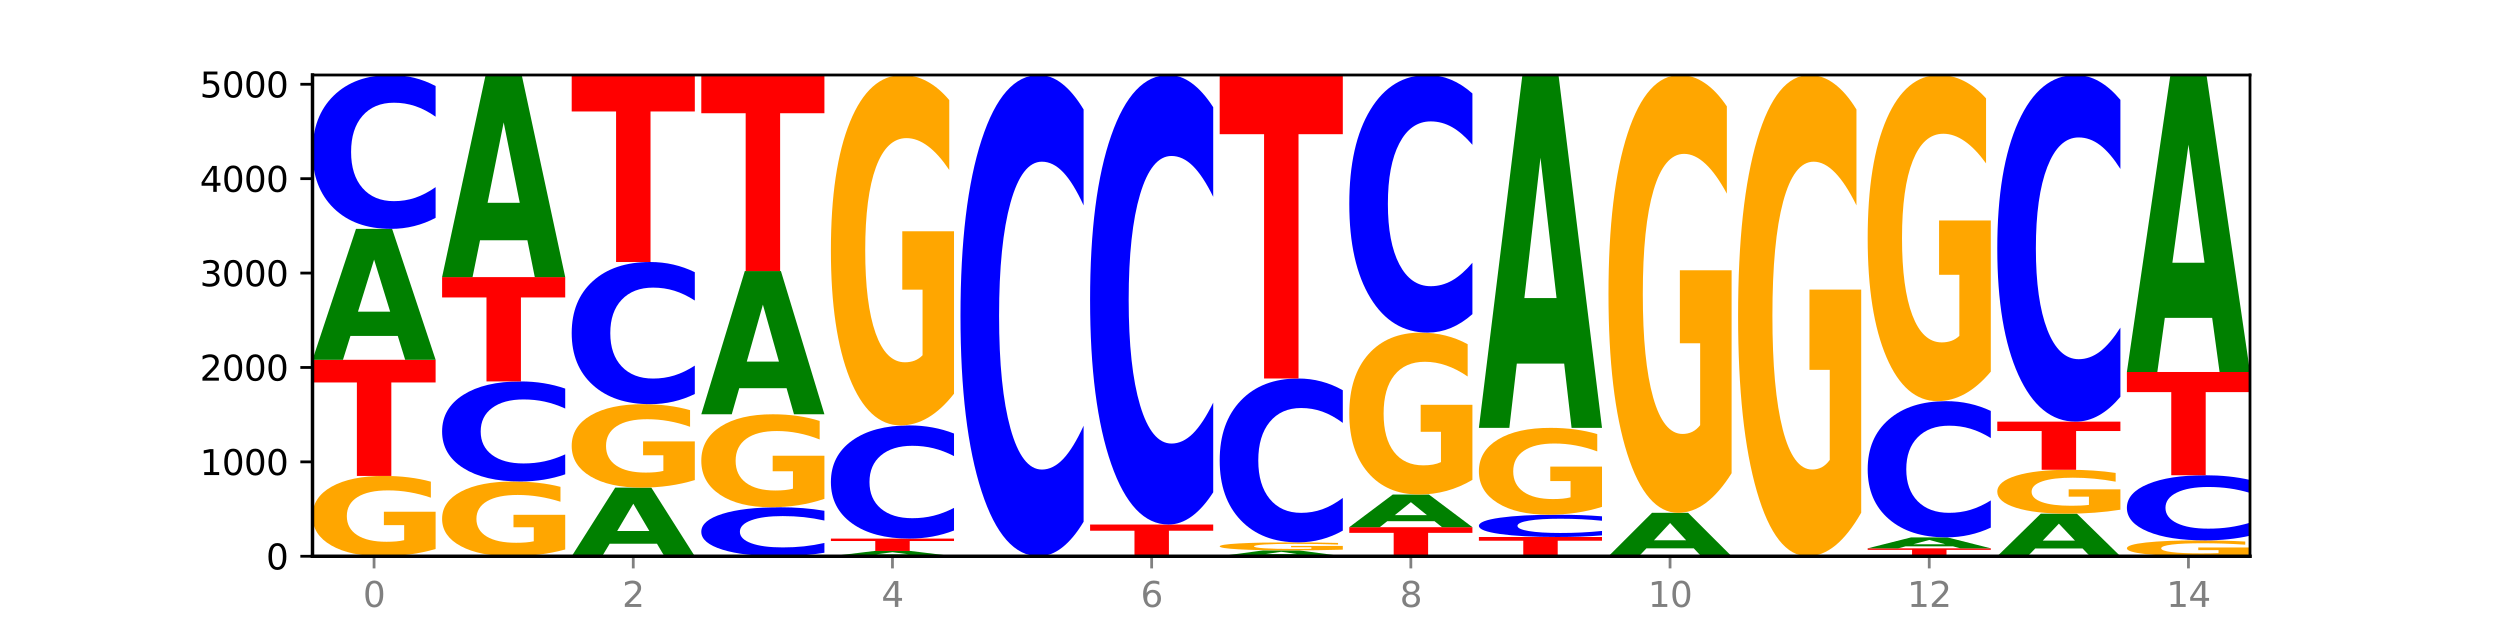
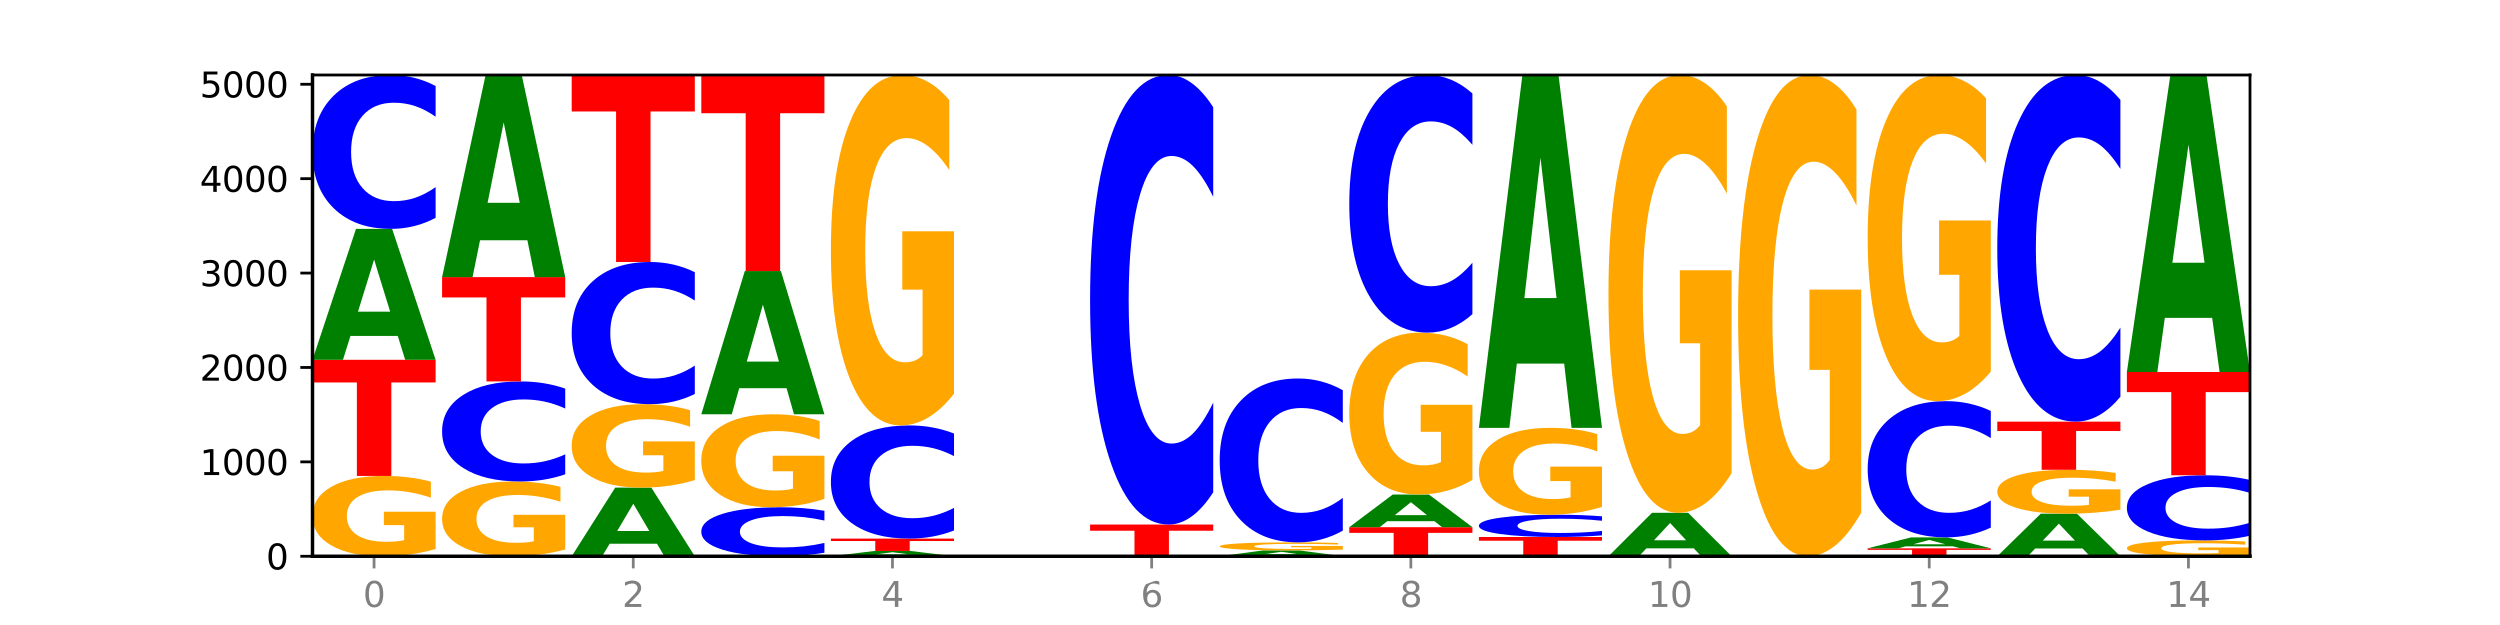
<svg xmlns="http://www.w3.org/2000/svg" xmlns:xlink="http://www.w3.org/1999/xlink" width="720pt" height="180pt" viewBox="0 0 720 180" version="1.1">
  <defs>
    <style type="text/css">*{stroke-linejoin: round; stroke-linecap: butt}</style>
  </defs>
  <g id="figure_1">
    <g id="patch_1">
      <path d="M 0 180  L 720 180  L 720 0  L 0 0  z " style="fill: #ffffff" />
    </g>
    <g id="axes_1">
      <g id="patch_2">
        <path d="M 90 160.2  L 648 160.2  L 648 21.6  L 90 21.6  z " style="fill: #ffffff" />
      </g>
      <g id="line2d_1">
        <path d="M 90 160.2  L 648 160.2  " clip-path="url(#p5134636643)" style="fill: none; stroke: #000000; stroke-width: 0.5; stroke-linecap: square" />
      </g>
      <g id="patch_3">
        <path d="M 125.458 158.107  Q 121.882 159.153 118.036 159.679  Q 114.19 160.2 110.089 160.2  Q 100.823 160.2 95.412 157.084  Q 90 153.968 90 148.639  Q 90 143.248 95.507 140.156  Q 101.022 137.064 110.614 137.064  Q 114.309 137.064 117.694 137.484  Q 121.088 137.9 124.091 138.722  L 124.091 143.334  Q 120.992 142.278 117.925 141.757  Q 114.857 141.231 111.774 141.231  Q 106.068 141.231 102.977 143.152  Q 99.886 145.069 99.886 148.639  Q 99.886 152.176 102.866 154.106  Q 105.846 156.033 111.329 156.033  Q 112.823 156.033 114.102 155.923  Q 115.382 155.808 116.399 155.569  L 116.399 151.239  L 110.558 151.239  L 110.558 147.382  L 125.458 147.382  L 125.458 158.107  z " clip-path="url(#p5134636643)" style="fill: #ffa600" />
      </g>
      <g id="patch_4">
        <path d="M 90 103.624  L 125.458 103.624  L 125.458 110.145  L 112.701 110.145  L 112.701 137.064  L 102.781 137.064  L 102.781 110.145  L 90 110.145  L 90 103.624  z " clip-path="url(#p5134636643)" style="fill: #ff0000" />
      </g>
      <g id="patch_5">
        <path d="M 114.562 96.754  L 100.925 96.754  L 98.772 103.624  L 90 103.624  L 102.527 65.915  L 112.931 65.915  L 125.458 103.624  L 116.693 103.624  L 114.562 96.754  z M 103.1 89.756  L 112.365 89.756  L 107.74 74.756  L 103.1 89.756  z " clip-path="url(#p5134636643)" style="fill: #008000" />
      </g>
      <g id="patch_6">
        <path d="M 125.458 62.739  Q 122.492 64.313 119.285 65.109  Q 116.078 65.915 112.585 65.915  Q 102.168 65.915 96.084 59.947  Q 90 53.978 90 43.771  Q 90 33.528 96.084 27.568  Q 102.168 21.6 112.585 21.6  Q 116.078 21.6 119.285 22.406  Q 122.492 23.202 125.458 24.776  L 125.458 33.61  Q 122.465 31.523 119.562 30.553  Q 116.658 29.582 113.451 29.582  Q 107.698 29.582 104.401 33.363  Q 101.114 37.135 101.114 43.771  Q 101.114 50.381 104.401 54.161  Q 107.698 57.933 113.451 57.933  Q 116.658 57.933 119.562 56.962  Q 122.465 55.983 125.458 53.896  L 125.458 62.739  z " clip-path="url(#p5134636643)" style="fill: #0000ff" />
      </g>
      <g id="patch_7">
        <path d="M 162.783 158.252  Q 159.207 159.226 155.36 159.715  Q 151.514 160.2 147.414 160.2  Q 138.148 160.2 132.736 157.3  Q 127.324 154.4 127.324 149.441  Q 127.324 144.423 132.831 141.546  Q 138.346 138.668 147.938 138.668  Q 151.633 138.668 155.019 139.059  Q 158.412 139.446 161.416 140.211  L 161.416 144.503  Q 158.317 143.52 155.249 143.036  Q 152.182 142.546 149.098 142.546  Q 143.393 142.546 140.301 144.334  Q 137.21 146.118 137.21 149.441  Q 137.21 152.732 140.19 154.529  Q 143.17 156.321 148.653 156.321  Q 150.147 156.321 151.427 156.219  Q 152.706 156.112 153.723 155.89  L 153.723 151.86  L 147.883 151.86  L 147.883 148.271  L 162.783 148.271  L 162.783 158.252  z " clip-path="url(#p5134636643)" style="fill: #ffa600" />
      </g>
      <g id="patch_8">
        <path d="M 162.783 136.602  Q 159.817 137.626 156.609 138.144  Q 153.402 138.668 149.909 138.668  Q 139.492 138.668 133.408 134.786  Q 127.324 130.905 127.324 124.268  Q 127.324 117.606 133.408 113.731  Q 139.492 109.849 149.909 109.849  Q 153.402 109.849 156.609 110.373  Q 159.817 110.891 162.783 111.915  L 162.783 117.66  Q 159.79 116.302 156.886 115.671  Q 153.983 115.04 150.776 115.04  Q 145.022 115.04 141.726 117.499  Q 138.438 119.952 138.438 124.268  Q 138.438 128.566 141.726 131.024  Q 145.022 133.477 150.776 133.477  Q 153.983 133.477 156.886 132.846  Q 159.79 132.209 162.783 130.852  L 162.783 136.602  z " clip-path="url(#p5134636643)" style="fill: #0000ff" />
      </g>
      <g id="patch_9">
        <path d="M 127.324 79.808  L 162.783 79.808  L 162.783 85.667  L 150.026 85.667  L 150.026 109.849  L 140.106 109.849  L 140.106 85.667  L 127.324 85.667  L 127.324 79.808  z " clip-path="url(#p5134636643)" style="fill: #ff0000" />
      </g>
      <g id="patch_10">
        <path d="M 151.886 69.204  L 138.25 69.204  L 136.097 79.808  L 127.324 79.808  L 139.852 21.6  L 150.255 21.6  L 162.783 79.808  L 154.018 79.808  L 151.886 69.204  z M 140.425 58.401  L 149.69 58.401  L 145.064 35.247  L 140.425 58.401  z " clip-path="url(#p5134636643)" style="fill: #008000" />
      </g>
      <g id="patch_11">
        <path d="M 189.211 156.599  L 175.574 156.599  L 173.421 160.2  L 164.649 160.2  L 177.176 140.435  L 187.58 140.435  L 200.107 160.2  L 191.342 160.2  L 189.211 156.599  z M 177.749 152.931  L 187.014 152.931  L 182.389 145.069  L 177.749 152.931  z " clip-path="url(#p5134636643)" style="fill: #008000" />
      </g>
      <g id="patch_12">
        <path d="M 200.107 138.26  Q 196.531 139.348 192.685 139.894  Q 188.839 140.435 184.738 140.435  Q 175.472 140.435 170.061 137.198  Q 164.649 133.961 164.649 128.426  Q 164.649 122.826 170.156 119.614  Q 175.671 116.402 185.263 116.402  Q 188.958 116.402 192.343 116.838  Q 195.736 117.27 198.74 118.124  L 198.74 122.915  Q 195.641 121.818 192.574 121.277  Q 189.506 120.731 186.423 120.731  Q 180.717 120.731 177.626 122.726  Q 174.535 124.717 174.535 128.426  Q 174.535 132.099 177.515 134.105  Q 180.495 136.106 185.978 136.106  Q 187.472 136.106 188.751 135.992  Q 190.031 135.873 191.048 135.624  L 191.048 131.126  L 185.207 131.126  L 185.207 127.12  L 200.107 127.12  L 200.107 138.26  z " clip-path="url(#p5134636643)" style="fill: #ffa600" />
      </g>
      <g id="patch_13">
        <path d="M 200.107 113.467  Q 197.141 114.921 193.934 115.657  Q 190.727 116.402 187.233 116.402  Q 176.817 116.402 170.733 110.887  Q 164.649 105.373 164.649 95.942  Q 164.649 86.478 170.733 80.972  Q 176.817 75.458 187.233 75.458  Q 190.727 75.458 193.934 76.202  Q 197.141 76.938 200.107 78.393  L 200.107 86.554  Q 197.114 84.626 194.211 83.729  Q 191.307 82.833 188.1 82.833  Q 182.347 82.833 179.05 86.326  Q 175.762 89.81 175.762 95.942  Q 175.762 102.049 179.05 105.542  Q 182.347 109.026 188.1 109.026  Q 191.307 109.026 194.211 108.13  Q 197.114 107.225 200.107 105.297  L 200.107 113.467  z " clip-path="url(#p5134636643)" style="fill: #0000ff" />
      </g>
      <g id="patch_14">
        <path d="M 164.649 21.6  L 200.107 21.6  L 200.107 32.104  L 187.35 32.104  L 187.35 75.458  L 177.43 75.458  L 177.43 32.104  L 164.649 32.104  L 164.649 21.6  z " clip-path="url(#p5134636643)" style="fill: #ff0000" />
      </g>
      <g id="patch_15">
        <path d="M 237.431 159.189  Q 234.465 159.69 231.258 159.944  Q 228.051 160.2 224.558 160.2  Q 214.141 160.2 208.057 158.3  Q 201.973 156.399 201.973 153.149  Q 201.973 149.888 208.057 147.99  Q 214.141 146.09 224.558 146.09  Q 228.051 146.09 231.258 146.346  Q 234.465 146.6 237.431 147.101  L 237.431 149.914  Q 234.439 149.249 231.535 148.94  Q 228.632 148.632 225.424 148.632  Q 219.671 148.632 216.375 149.835  Q 213.087 151.036 213.087 153.149  Q 213.087 155.254 216.375 156.458  Q 219.671 157.658 225.424 157.658  Q 228.632 157.658 231.535 157.349  Q 234.439 157.038 237.431 156.373  L 237.431 159.189  z " clip-path="url(#p5134636643)" style="fill: #0000ff" />
      </g>
      <g id="patch_16">
        <path d="M 237.431 143.667  Q 233.855 144.878 230.009 145.487  Q 226.163 146.09 222.063 146.09  Q 212.797 146.09 207.385 142.483  Q 201.973 138.876 201.973 132.709  Q 201.973 126.469 207.48 122.89  Q 212.995 119.311 222.587 119.311  Q 226.282 119.311 229.668 119.797  Q 233.061 120.279 236.065 121.23  L 236.065 126.568  Q 232.965 125.346 229.898 124.743  Q 226.831 124.134 223.747 124.134  Q 218.041 124.134 214.95 126.358  Q 211.859 128.576 211.859 132.709  Q 211.859 136.802 214.839 139.037  Q 217.819 141.266 223.302 141.266  Q 224.796 141.266 226.076 141.139  Q 227.355 141.006 228.372 140.73  L 228.372 135.718  L 222.531 135.718  L 222.531 131.254  L 237.431 131.254  L 237.431 143.667  z " clip-path="url(#p5134636643)" style="fill: #ffa600" />
      </g>
      <g id="patch_17">
        <path d="M 226.535 111.797  L 212.899 111.797  L 210.745 119.311  L 201.973 119.311  L 214.501 78.068  L 224.904 78.068  L 237.431 119.311  L 228.667 119.311  L 226.535 111.797  z M 215.073 104.143  L 224.339 104.143  L 219.713 87.738  L 215.073 104.143  z " clip-path="url(#p5134636643)" style="fill: #008000" />
      </g>
      <g id="patch_18">
        <path d="M 201.973 21.6  L 237.431 21.6  L 237.431 32.613  L 224.675 32.613  L 224.675 78.068  L 214.755 78.068  L 214.755 32.613  L 201.973 32.613  L 201.973 21.6  z " clip-path="url(#p5134636643)" style="fill: #ff0000" />
      </g>
      <g id="patch_19">
        <path d="M 263.86 159.923  L 250.223 159.923  L 248.07 160.2  L 239.298 160.2  L 251.825 158.678  L 262.228 158.678  L 274.756 160.2  L 265.991 160.2  L 263.86 159.923  z M 252.398 159.64  L 261.663 159.64  L 257.038 159.034  L 252.398 159.64  z " clip-path="url(#p5134636643)" style="fill: #008000" />
      </g>
      <g id="patch_20">
        <path d="M 239.298 155.116  L 274.756 155.116  L 274.756 155.811  L 261.999 155.811  L 261.999 158.678  L 252.079 158.678  L 252.079 155.811  L 239.298 155.811  L 239.298 155.116  z " clip-path="url(#p5134636643)" style="fill: #ff0000" />
      </g>
      <g id="patch_21">
        <path d="M 274.756 152.779  Q 271.79 153.938 268.583 154.523  Q 265.375 155.116 261.882 155.116  Q 251.465 155.116 245.382 150.726  Q 239.298 146.335 239.298 138.827  Q 239.298 131.293 245.382 126.909  Q 251.465 122.519 261.882 122.519  Q 265.375 122.519 268.583 123.111  Q 271.79 123.697 274.756 124.855  L 274.756 131.353  Q 271.763 129.818 268.86 129.104  Q 265.956 128.39 262.749 128.39  Q 256.995 128.39 253.699 131.171  Q 250.411 133.946 250.411 138.827  Q 250.411 143.689 253.699 146.47  Q 256.995 149.244 262.749 149.244  Q 265.956 149.244 268.86 148.531  Q 271.763 147.81 274.756 146.275  L 274.756 152.779  z " clip-path="url(#p5134636643)" style="fill: #0000ff" />
      </g>
      <g id="patch_22">
        <path d="M 274.756 113.388  Q 271.18 117.953 267.334 120.246  Q 263.487 122.519 259.387 122.519  Q 250.121 122.519 244.709 108.927  Q 239.298 95.335 239.298 72.091  Q 239.298 48.576 244.805 35.088  Q 250.32 21.6 259.911 21.6  Q 263.607 21.6 266.992 23.435  Q 270.385 25.248 273.389 28.834  L 273.389 48.951  Q 270.29 44.344 267.222 42.071  Q 264.155 39.778 261.072 39.778  Q 255.366 39.778 252.275 48.159  Q 249.183 56.518 249.183 72.091  Q 249.183 87.517 252.163 95.939  Q 255.143 104.34 260.627 104.34  Q 262.121 104.34 263.4 103.861  Q 264.679 103.361 265.697 102.318  L 265.697 83.431  L 259.856 83.431  L 259.856 66.608  L 274.756 66.608  L 274.756 113.388  z " clip-path="url(#p5134636643)" style="fill: #ffa600" />
      </g>
      <g id="patch_23">
-         <path d="M 312.08 150.265  Q 309.114 155.19 305.907 157.681  Q 302.7 160.2 299.207 160.2  Q 288.79 160.2 282.706 141.533  Q 276.622 122.866 276.622 90.943  Q 276.622 58.905 282.706 40.267  Q 288.79 21.6 299.207 21.6  Q 302.7 21.6 305.907 24.119  Q 309.114 26.61 312.08 31.535  L 312.08 59.163  Q 309.087 52.635 306.184 49.601  Q 303.28 46.566 300.073 46.566  Q 294.32 46.566 291.023 58.39  Q 287.736 70.186 287.736 90.943  Q 287.736 111.614 291.023 123.439  Q 294.32 135.234 300.073 135.234  Q 303.28 135.234 306.184 132.199  Q 309.087 129.136 312.08 122.608  L 312.08 150.265  z " clip-path="url(#p5134636643)" style="fill: #0000ff" />
-       </g>
+         </g>
      <g id="patch_24">
        <path d="M 313.946 151.065  L 349.405 151.065  L 349.405 152.847  L 336.648 152.847  L 336.648 160.2  L 326.728 160.2  L 326.728 152.847  L 313.946 152.847  L 313.946 151.065  z " clip-path="url(#p5134636643)" style="fill: #ff0000" />
      </g>
      <g id="patch_25">
        <path d="M 349.405 141.785  Q 346.439 146.385 343.231 148.712  Q 340.024 151.065 336.531 151.065  Q 326.114 151.065 320.03 133.628  Q 313.946 116.192 313.946 86.373  Q 313.946 56.447 320.03 39.037  Q 326.114 21.6 336.531 21.6  Q 340.024 21.6 343.231 23.953  Q 346.439 26.28 349.405 30.88  L 349.405 56.687  Q 346.412 50.59 343.508 47.755  Q 340.605 44.92 337.398 44.92  Q 331.644 44.92 328.348 55.965  Q 325.06 66.984 325.06 86.373  Q 325.06 105.681 328.348 116.727  Q 331.644 127.745 337.398 127.745  Q 340.605 127.745 343.508 124.91  Q 346.412 122.048 349.405 115.951  L 349.405 141.785  z " clip-path="url(#p5134636643)" style="fill: #0000ff" />
      </g>
      <g id="patch_26">
        <path d="M 375.833 159.893  L 362.196 159.893  L 360.043 160.2  L 351.271 160.2  L 363.798 158.514  L 374.202 158.514  L 386.729 160.2  L 377.964 160.2  L 375.833 159.893  z M 364.371 159.58  L 373.636 159.58  L 369.011 158.91  L 364.371 159.58  z " clip-path="url(#p5134636643)" style="fill: #008000" />
      </g>
      <g id="patch_27">
        <path d="M 386.729 158.305  Q 383.153 158.41 379.307 158.462  Q 375.461 158.514 371.36 158.514  Q 362.094 158.514 356.683 158.203  Q 351.271 157.892 351.271 157.36  Q 351.271 156.821 356.778 156.512  Q 362.293 156.203 371.885 156.203  Q 375.58 156.203 378.965 156.245  Q 382.358 156.287 385.362 156.369  L 385.362 156.83  Q 382.263 156.724 379.196 156.672  Q 376.128 156.62 373.045 156.62  Q 367.339 156.62 364.248 156.812  Q 361.157 157.003 361.157 157.36  Q 361.157 157.713 364.137 157.906  Q 367.117 158.098 372.6 158.098  Q 374.094 158.098 375.373 158.087  Q 376.653 158.076 377.67 158.052  L 377.67 157.619  L 371.829 157.619  L 371.829 157.234  L 386.729 157.234  L 386.729 158.305  z " clip-path="url(#p5134636643)" style="fill: #ffa600" />
      </g>
      <g id="patch_28">
        <path d="M 386.729 152.82  Q 383.763 154.497 380.556 155.346  Q 377.349 156.203 373.856 156.203  Q 363.439 156.203 357.355 149.847  Q 351.271 143.49 351.271 132.62  Q 351.271 121.71 357.355 115.363  Q 363.439 109.007 373.856 109.007  Q 377.349 109.007 380.556 109.865  Q 383.763 110.713 386.729 112.39  L 386.729 121.798  Q 383.736 119.575 380.833 118.542  Q 377.929 117.508 374.722 117.508  Q 368.969 117.508 365.672 121.535  Q 362.385 125.551 362.385 132.62  Q 362.385 139.659 365.672 143.685  Q 368.969 147.702 374.722 147.702  Q 377.929 147.702 380.833 146.669  Q 383.736 145.625 386.729 143.403  L 386.729 152.82  z " clip-path="url(#p5134636643)" style="fill: #0000ff" />
      </g>
      <g id="patch_29">
-         <path d="M 351.271 21.6  L 386.729 21.6  L 386.729 38.647  L 373.972 38.647  L 373.972 109.007  L 364.052 109.007  L 364.052 38.647  L 351.271 38.647  L 351.271 21.6  z " clip-path="url(#p5134636643)" style="fill: #ff0000" />
-       </g>
+         </g>
      <g id="patch_30">
        <path d="M 388.595 151.826  L 424.054 151.826  L 424.054 153.459  L 411.297 153.459  L 411.297 160.2  L 401.377 160.2  L 401.377 153.459  L 388.595 153.459  L 388.595 151.826  z " clip-path="url(#p5134636643)" style="fill: #ff0000" />
      </g>
      <g id="patch_31">
        <path d="M 413.157 150.113  L 399.521 150.113  L 397.367 151.826  L 388.595 151.826  L 401.123 142.42  L 411.526 142.42  L 424.054 151.826  L 415.289 151.826  L 413.157 150.113  z M 401.695 148.367  L 410.961 148.367  L 406.335 144.625  L 401.695 148.367  z " clip-path="url(#p5134636643)" style="fill: #008000" />
      </g>
      <g id="patch_32">
        <path d="M 424.054 138.201  Q 420.477 140.31 416.631 141.37  Q 412.785 142.42 408.685 142.42  Q 399.419 142.42 394.007 136.14  Q 388.595 129.86 388.595 119.121  Q 388.595 108.257 394.102 102.025  Q 399.617 95.794 409.209 95.794  Q 412.904 95.794 416.29 96.641  Q 419.683 97.479 422.687 99.136  L 422.687 108.43  Q 419.587 106.302 416.52 105.252  Q 413.453 104.192 410.369 104.192  Q 404.664 104.192 401.572 108.064  Q 398.481 111.926 398.481 119.121  Q 398.481 126.248 401.461 130.139  Q 404.441 134.021 409.924 134.021  Q 411.418 134.021 412.698 133.799  Q 413.977 133.568 414.994 133.087  L 414.994 124.361  L 409.153 124.361  L 409.153 116.588  L 424.054 116.588  L 424.054 138.201  z " clip-path="url(#p5134636643)" style="fill: #ffa600" />
      </g>
      <g id="patch_33">
        <path d="M 424.054 90.476  Q 421.087 93.112 417.88 94.445  Q 414.673 95.794 411.18 95.794  Q 400.763 95.794 394.679 85.801  Q 388.595 75.808 388.595 58.72  Q 388.595 41.57 394.679 31.593  Q 400.763 21.6 411.18 21.6  Q 414.673 21.6 417.88 22.949  Q 421.087 24.282 424.054 26.918  L 424.054 41.708  Q 421.061 38.214 418.157 36.589  Q 415.254 34.964 412.047 34.964  Q 406.293 34.964 402.997 41.294  Q 399.709 47.608 399.709 58.72  Q 399.709 69.785 402.997 76.115  Q 406.293 82.429 412.047 82.429  Q 415.254 82.429 418.157 80.805  Q 421.061 79.165 424.054 75.671  L 424.054 90.476  z " clip-path="url(#p5134636643)" style="fill: #0000ff" />
      </g>
      <g id="patch_34">
        <path d="M 425.92 154.654  L 461.378 154.654  L 461.378 155.735  L 448.621 155.735  L 448.621 160.2  L 438.701 160.2  L 438.701 155.735  L 425.92 155.735  L 425.92 154.654  z " clip-path="url(#p5134636643)" style="fill: #ff0000" />
      </g>
      <g id="patch_35">
        <path d="M 461.378 154.194  Q 458.412 154.422 455.205 154.537  Q 451.997 154.654 448.504 154.654  Q 438.088 154.654 432.004 153.79  Q 425.92 152.926 425.92 151.448  Q 425.92 149.965 432.004 149.102  Q 438.088 148.238 448.504 148.238  Q 451.997 148.238 455.205 148.354  Q 458.412 148.47 461.378 148.698  L 461.378 149.977  Q 458.385 149.674 455.482 149.534  Q 452.578 149.393 449.371 149.393  Q 443.618 149.393 440.321 149.941  Q 437.033 150.487 437.033 151.448  Q 437.033 152.405 440.321 152.952  Q 443.618 153.498 449.371 153.498  Q 452.578 153.498 455.482 153.358  Q 458.385 153.216 461.378 152.914  L 461.378 154.194  z " clip-path="url(#p5134636643)" style="fill: #0000ff" />
      </g>
      <g id="patch_36">
        <path d="M 461.378 145.975  Q 457.802 147.106 453.956 147.674  Q 450.11 148.238 446.009 148.238  Q 436.743 148.238 431.331 144.869  Q 425.92 141.5 425.92 135.739  Q 425.92 129.911 431.427 126.568  Q 436.942 123.225 446.533 123.225  Q 450.229 123.225 453.614 123.68  Q 457.007 124.13 460.011 125.018  L 460.011 130.004  Q 456.912 128.862 453.844 128.299  Q 450.777 127.731 447.694 127.731  Q 441.988 127.731 438.897 129.808  Q 435.805 131.88 435.805 135.739  Q 435.805 139.563 438.785 141.65  Q 441.765 143.732 447.249 143.732  Q 448.743 143.732 450.022 143.613  Q 451.302 143.489 452.319 143.231  L 452.319 138.55  L 446.478 138.55  L 446.478 134.38  L 461.378 134.38  L 461.378 145.975  z " clip-path="url(#p5134636643)" style="fill: #ffa600" />
      </g>
      <g id="patch_37">
        <path d="M 450.482 104.712  L 436.845 104.712  L 434.692 123.225  L 425.92 123.225  L 438.447 21.6  L 448.85 21.6  L 461.378 123.225  L 452.613 123.225  L 450.482 104.712  z M 439.02 85.851  L 448.285 85.851  L 443.66 45.427  L 439.02 85.851  z " clip-path="url(#p5134636643)" style="fill: #008000" />
      </g>
      <g id="patch_38">
        <path d="M 487.806 157.922  L 474.169 157.922  L 472.016 160.2  L 463.244 160.2  L 475.772 147.694  L 486.175 147.694  L 498.702 160.2  L 489.937 160.2  L 487.806 157.922  z M 476.344 155.601  L 485.609 155.601  L 480.984 150.626  L 476.344 155.601  z " clip-path="url(#p5134636643)" style="fill: #008000" />
      </g>
      <g id="patch_39">
        <path d="M 498.702 136.285  Q 495.126 141.99 491.28 144.855  Q 487.434 147.694 483.333 147.694  Q 474.068 147.694 468.656 130.711  Q 463.244 113.729 463.244 84.686  Q 463.244 55.305 468.751 38.452  Q 474.266 21.6 483.858 21.6  Q 487.553 21.6 490.938 23.892  Q 494.332 26.158 497.336 30.638  L 497.336 55.774  Q 494.236 50.017 491.169 47.178  Q 488.101 44.313 485.018 44.313  Q 479.312 44.313 476.221 54.784  Q 473.13 65.229 473.13 84.686  Q 473.13 103.961 476.11 114.484  Q 479.09 124.981 484.573 124.981  Q 486.067 124.981 487.347 124.382  Q 488.626 123.757 489.643 122.454  L 489.643 98.856  L 483.802 98.856  L 483.802 77.836  L 498.702 77.836  L 498.702 136.285  z " clip-path="url(#p5134636643)" style="fill: #ffa600" />
      </g>
      <g id="patch_40">
        <path d="M 536.027 147.66  Q 532.451 153.93 528.605 157.079  Q 524.758 160.2 520.658 160.2  Q 511.392 160.2 505.98 141.533  Q 500.569 122.866 500.569 90.943  Q 500.569 58.648 506.076 40.124  Q 511.591 21.6 521.182 21.6  Q 524.878 21.6 528.263 24.119  Q 531.656 26.61 534.66 31.535  L 534.66 59.163  Q 531.561 52.836 528.493 49.715  Q 525.426 46.566 522.343 46.566  Q 516.637 46.566 513.546 58.075  Q 510.454 69.556 510.454 90.943  Q 510.454 112.129 513.434 123.696  Q 516.414 135.234 521.898 135.234  Q 523.391 135.234 524.671 134.576  Q 525.95 133.889 526.968 132.457  L 526.968 106.518  L 521.127 106.518  L 521.127 83.413  L 536.027 83.413  L 536.027 147.66  z " clip-path="url(#p5134636643)" style="fill: #ffa600" />
      </g>
      <g id="patch_41">
        <path d="M 537.893 157.916  L 573.351 157.916  L 573.351 158.362  L 560.594 158.362  L 560.594 160.2  L 550.674 160.2  L 550.674 158.362  L 537.893 158.362  L 537.893 157.916  z " clip-path="url(#p5134636643)" style="fill: #ff0000" />
      </g>
      <g id="patch_42">
        <path d="M 562.455 157.342  L 548.818 157.342  L 546.665 157.916  L 537.893 157.916  L 550.42 154.763  L 560.824 154.763  L 573.351 157.916  L 564.586 157.916  L 562.455 157.342  z M 550.993 156.756  L 560.258 156.756  L 555.633 155.502  L 550.993 156.756  z " clip-path="url(#p5134636643)" style="fill: #008000" />
      </g>
      <g id="patch_43">
        <path d="M 573.351 151.951  Q 570.385 153.344 567.178 154.049  Q 563.971 154.763 560.478 154.763  Q 550.061 154.763 543.977 149.479  Q 537.893 144.195 537.893 135.159  Q 537.893 126.091 543.977 120.815  Q 550.061 115.532 560.478 115.532  Q 563.971 115.532 567.178 116.245  Q 570.385 116.95 573.351 118.344  L 573.351 126.164  Q 570.358 124.316 567.455 123.457  Q 564.551 122.598 561.344 122.598  Q 555.591 122.598 552.294 125.945  Q 549.007 129.284 549.007 135.159  Q 549.007 141.01 552.294 144.357  Q 555.591 147.696 561.344 147.696  Q 564.551 147.696 567.455 146.837  Q 570.358 145.97 573.351 144.122  L 573.351 151.951  z " clip-path="url(#p5134636643)" style="fill: #0000ff" />
      </g>
      <g id="patch_44">
        <path d="M 573.351 107.033  Q 569.775 111.282 565.929 113.417  Q 562.083 115.532 557.982 115.532  Q 548.716 115.532 543.305 102.881  Q 537.893 90.23 537.893 68.595  Q 537.893 46.708 543.4 34.154  Q 548.915 21.6 558.507 21.6  Q 562.202 21.6 565.587 23.307  Q 568.98 24.996 571.984 28.333  L 571.984 47.057  Q 568.885 42.769 565.818 40.654  Q 562.75 38.52 559.667 38.52  Q 553.961 38.52 550.87 46.32  Q 547.779 54.101 547.779 68.595  Q 547.779 82.953 550.759 90.792  Q 553.739 98.612 559.222 98.612  Q 560.716 98.612 561.995 98.166  Q 563.275 97.7 564.292 96.73  L 564.292 79.15  L 558.451 79.15  L 558.451 63.492  L 573.351 63.492  L 573.351 107.033  z " clip-path="url(#p5134636643)" style="fill: #ffa600" />
      </g>
      <g id="patch_45">
        <path d="M 599.779 157.966  L 586.143 157.966  L 583.99 160.2  L 575.217 160.2  L 587.745 147.939  L 598.148 147.939  L 610.676 160.2  L 601.911 160.2  L 599.779 157.966  z M 588.318 155.691  L 597.583 155.691  L 592.957 150.813  L 588.318 155.691  z " clip-path="url(#p5134636643)" style="fill: #008000" />
      </g>
      <g id="patch_46">
        <path d="M 610.676 146.795  Q 607.1 147.367 603.253 147.654  Q 599.407 147.939 595.307 147.939  Q 586.041 147.939 580.629 146.236  Q 575.217 144.533 575.217 141.622  Q 575.217 138.676 580.724 136.986  Q 586.239 135.297 595.831 135.297  Q 599.526 135.297 602.912 135.526  Q 606.305 135.754 609.309 136.203  L 609.309 138.723  Q 606.21 138.146 603.142 137.861  Q 600.075 137.574 596.991 137.574  Q 591.286 137.574 588.194 138.624  Q 585.103 139.671 585.103 141.622  Q 585.103 143.554 588.083 144.609  Q 591.063 145.661 596.546 145.661  Q 598.04 145.661 599.32 145.601  Q 600.599 145.539 601.616 145.408  L 601.616 143.042  L 595.776 143.042  L 595.776 140.935  L 610.676 140.935  L 610.676 146.795  z " clip-path="url(#p5134636643)" style="fill: #ffa600" />
      </g>
      <g id="patch_47">
        <path d="M 575.217 121.431  L 610.676 121.431  L 610.676 124.135  L 597.919 124.135  L 597.919 135.297  L 587.999 135.297  L 587.999 124.135  L 575.217 124.135  L 575.217 121.431  z " clip-path="url(#p5134636643)" style="fill: #ff0000" />
      </g>
      <g id="patch_48">
        <path d="M 610.676 114.275  Q 607.71 117.822 604.502 119.616  Q 601.295 121.431 597.802 121.431  Q 587.385 121.431 581.301 107.986  Q 575.217 94.54 575.217 71.547  Q 575.217 48.47 581.301 35.046  Q 587.385 21.6 597.802 21.6  Q 601.295 21.6 604.502 23.415  Q 607.71 25.209 610.676 28.756  L 610.676 48.656  Q 607.683 43.954 604.779 41.768  Q 601.876 39.582 598.669 39.582  Q 592.915 39.582 589.619 48.099  Q 586.331 56.596 586.331 71.547  Q 586.331 86.436 589.619 94.952  Q 592.915 103.449 598.669 103.449  Q 601.876 103.449 604.779 101.263  Q 607.683 99.056 610.676 94.354  L 610.676 114.275  z " clip-path="url(#p5134636643)" style="fill: #0000ff" />
      </g>
      <g id="patch_49">
        <path d="M 648 159.787  Q 644.424 159.993 640.578 160.097  Q 636.732 160.2 632.631 160.2  Q 623.365 160.2 617.954 159.585  Q 612.542 158.97 612.542 157.918  Q 612.542 156.853 618.049 156.243  Q 623.564 155.633 633.156 155.633  Q 636.851 155.633 640.236 155.716  Q 643.629 155.798 646.633 155.96  L 646.633 156.87  Q 643.534 156.662 640.467 156.559  Q 637.399 156.455 634.316 156.455  Q 628.61 156.455 625.519 156.835  Q 622.428 157.213 622.428 157.918  Q 622.428 158.616 625.408 158.997  Q 628.388 159.377 633.871 159.377  Q 635.365 159.377 636.644 159.356  Q 637.924 159.333 638.941 159.286  L 638.941 158.431  L 633.1 158.431  L 633.1 157.67  L 648 157.67  L 648 159.787  z " clip-path="url(#p5134636643)" style="fill: #ffa600" />
      </g>
      <g id="patch_50">
        <path d="M 648 154.288  Q 645.034 154.954 641.827 155.292  Q 638.62 155.633 635.126 155.633  Q 624.71 155.633 618.626 153.106  Q 612.542 150.579 612.542 146.259  Q 612.542 141.923 618.626 139.4  Q 624.71 136.873 635.126 136.873  Q 638.62 136.873 641.827 137.214  Q 645.034 137.552 648 138.218  L 648 141.958  Q 645.007 141.074 642.104 140.663  Q 639.2 140.252 635.993 140.252  Q 630.24 140.252 626.943 141.853  Q 623.655 143.449 623.655 146.259  Q 623.655 149.057 626.943 150.657  Q 630.24 152.254 635.993 152.254  Q 639.2 152.254 642.104 151.843  Q 645.007 151.428 648 150.545  L 648 154.288  z " clip-path="url(#p5134636643)" style="fill: #0000ff" />
      </g>
      <g id="patch_51">
        <path d="M 612.542 107.131  L 648 107.131  L 648 112.931  L 635.243 112.931  L 635.243 136.873  L 625.323 136.873  L 625.323 112.931  L 612.542 112.931  L 612.542 107.131  z " clip-path="url(#p5134636643)" style="fill: #ff0000" />
      </g>
      <g id="patch_52">
        <path d="M 637.104 91.55  L 623.467 91.55  L 621.314 107.131  L 612.542 107.131  L 625.069 21.6  L 635.473 21.6  L 648 107.131  L 639.235 107.131  L 637.104 91.55  z M 625.642 75.675  L 634.907 75.675  L 630.282 41.654  L 625.642 75.675  z " clip-path="url(#p5134636643)" style="fill: #008000" />
      </g>
      <g id="matplotlib.axis_1">
        <g id="xtick_1">
          <g id="line2d_2">
            <defs>
              <path id="m0a2cbd395a" d="M 0 0  L 0 3.5  " style="stroke: #808080; stroke-width: 0.8" />
            </defs>
            <g>
              <use xlink:href="#m0a2cbd395a" x="107.729" y="160.2" style="fill: #808080; stroke: #808080; stroke-width: 0.8" />
            </g>
          </g>
          <g id="text_1">
            <g style="fill: #808080" transform="translate(104.548 174.798) scale(0.1 -0.1)">
              <defs>
                <path id="DejaVuSans-30" d="M 2034 4250  Q 1547 4250 1301 3770  Q 1056 3291 1056 2328  Q 1056 1369 1301 889  Q 1547 409 2034 409  Q 2525 409 2770 889  Q 3016 1369 3016 2328  Q 3016 3291 2770 3770  Q 2525 4250 2034 4250  z M 2034 4750  Q 2819 4750 3233 4129  Q 3647 3509 3647 2328  Q 3647 1150 3233 529  Q 2819 -91 2034 -91  Q 1250 -91 836 529  Q 422 1150 422 2328  Q 422 3509 836 4129  Q 1250 4750 2034 4750  z " transform="scale(0.016)" />
              </defs>
              <use xlink:href="#DejaVuSans-30" />
            </g>
          </g>
        </g>
        <g id="xtick_2">
          <g id="line2d_3">
            <g>
              <use xlink:href="#m0a2cbd395a" x="182.378" y="160.2" style="fill: #808080; stroke: #808080; stroke-width: 0.8" />
            </g>
          </g>
          <g id="text_2">
            <g style="fill: #808080" transform="translate(179.197 174.798) scale(0.1 -0.1)">
              <defs>
                <path id="DejaVuSans-32" d="M 1228 531  L 3431 531  L 3431 0  L 469 0  L 469 531  Q 828 903 1448 1529  Q 2069 2156 2228 2338  Q 2531 2678 2651 2914  Q 2772 3150 2772 3378  Q 2772 3750 2511 3984  Q 2250 4219 1831 4219  Q 1534 4219 1204 4116  Q 875 4013 500 3803  L 500 4441  Q 881 4594 1212 4672  Q 1544 4750 1819 4750  Q 2544 4750 2975 4387  Q 3406 4025 3406 3419  Q 3406 3131 3298 2873  Q 3191 2616 2906 2266  Q 2828 2175 2409 1742  Q 1991 1309 1228 531  z " transform="scale(0.016)" />
              </defs>
              <use xlink:href="#DejaVuSans-32" />
            </g>
          </g>
        </g>
        <g id="xtick_3">
          <g id="line2d_4">
            <g>
              <use xlink:href="#m0a2cbd395a" x="257.027" y="160.2" style="fill: #808080; stroke: #808080; stroke-width: 0.8" />
            </g>
          </g>
          <g id="text_3">
            <g style="fill: #808080" transform="translate(253.846 174.798) scale(0.1 -0.1)">
              <defs>
                <path id="DejaVuSans-34" d="M 2419 4116  L 825 1625  L 2419 1625  L 2419 4116  z M 2253 4666  L 3047 4666  L 3047 1625  L 3713 1625  L 3713 1100  L 3047 1100  L 3047 0  L 2419 0  L 2419 1100  L 313 1100  L 313 1709  L 2253 4666  z " transform="scale(0.016)" />
              </defs>
              <use xlink:href="#DejaVuSans-34" />
            </g>
          </g>
        </g>
        <g id="xtick_4">
          <g id="line2d_5">
            <g>
              <use xlink:href="#m0a2cbd395a" x="331.676" y="160.2" style="fill: #808080; stroke: #808080; stroke-width: 0.8" />
            </g>
          </g>
          <g id="text_4">
            <g style="fill: #808080" transform="translate(328.494 174.798) scale(0.1 -0.1)">
              <defs>
-                 <path id="DejaVuSans-36" d="M 2113 2584  Q 1688 2584 1439 2293  Q 1191 2003 1191 1497  Q 1191 994 1439 701  Q 1688 409 2113 409  Q 2538 409 2786 701  Q 3034 994 3034 1497  Q 3034 2003 2786 2293  Q 2538 2584 2113 2584  z M 3366 4563  L 3366 3988  Q 3128 4100 2886 4159  Q 2644 4219 2406 4219  Q 1781 4219 1451 3797  Q 1122 3375 1075 2522  Q 1259 2794 1537 2939  Q 1816 3084 2150 3084  Q 2853 3084 3261 2657  Q 3669 2231 3669 1497  Q 3669 778 3244 343  Q 2819 -91 2113 -91  Q 1303 -91 875 529  Q 447 1150 447 2328  Q 447 3434 972 4092  Q 1497 4750 2381 4750  Q 2619 4750 2861 4703  Q 3103 4656 3366 4563  z " transform="scale(0.016)" />
+                 <path id="DejaVuSans-36" d="M 2113 2584  Q 1688 2584 1439 2293  Q 1191 2003 1191 1497  Q 1191 994 1439 701  Q 1688 409 2113 409  Q 2538 409 2786 701  Q 3034 994 3034 1497  Q 3034 2003 2786 2293  Q 2538 2584 2113 2584  z M 3366 4563  L 3366 3988  Q 3128 4100 2886 4159  Q 2644 4219 2406 4219  Q 1781 4219 1451 3797  Q 1122 3375 1075 2522  Q 1259 2794 1537 2939  Q 1816 3084 2150 3084  Q 2853 3084 3261 2657  Q 3669 2231 3669 1497  Q 3669 778 3244 343  Q 2819 -91 2113 -91  Q 1303 -91 875 529  Q 447 1150 447 2328  Q 447 3434 972 4092  Q 2619 4750 2861 4703  Q 3103 4656 3366 4563  z " transform="scale(0.016)" />
              </defs>
              <use xlink:href="#DejaVuSans-36" />
            </g>
          </g>
        </g>
        <g id="xtick_5">
          <g id="line2d_6">
            <g>
              <use xlink:href="#m0a2cbd395a" x="406.324" y="160.2" style="fill: #808080; stroke: #808080; stroke-width: 0.8" />
            </g>
          </g>
          <g id="text_5">
            <g style="fill: #808080" transform="translate(403.143 174.798) scale(0.1 -0.1)">
              <defs>
                <path id="DejaVuSans-38" d="M 2034 2216  Q 1584 2216 1326 1975  Q 1069 1734 1069 1313  Q 1069 891 1326 650  Q 1584 409 2034 409  Q 2484 409 2743 651  Q 3003 894 3003 1313  Q 3003 1734 2745 1975  Q 2488 2216 2034 2216  z M 1403 2484  Q 997 2584 770 2862  Q 544 3141 544 3541  Q 544 4100 942 4425  Q 1341 4750 2034 4750  Q 2731 4750 3128 4425  Q 3525 4100 3525 3541  Q 3525 3141 3298 2862  Q 3072 2584 2669 2484  Q 3125 2378 3379 2068  Q 3634 1759 3634 1313  Q 3634 634 3220 271  Q 2806 -91 2034 -91  Q 1263 -91 848 271  Q 434 634 434 1313  Q 434 1759 690 2068  Q 947 2378 1403 2484  z M 1172 3481  Q 1172 3119 1398 2916  Q 1625 2713 2034 2713  Q 2441 2713 2670 2916  Q 2900 3119 2900 3481  Q 2900 3844 2670 4047  Q 2441 4250 2034 4250  Q 1625 4250 1398 4047  Q 1172 3844 1172 3481  z " transform="scale(0.016)" />
              </defs>
              <use xlink:href="#DejaVuSans-38" />
            </g>
          </g>
        </g>
        <g id="xtick_6">
          <g id="line2d_7">
            <g>
              <use xlink:href="#m0a2cbd395a" x="480.973" y="160.2" style="fill: #808080; stroke: #808080; stroke-width: 0.8" />
            </g>
          </g>
          <g id="text_6">
            <g style="fill: #808080" transform="translate(474.611 174.798) scale(0.1 -0.1)">
              <defs>
                <path id="DejaVuSans-31" d="M 794 531  L 1825 531  L 1825 4091  L 703 3866  L 703 4441  L 1819 4666  L 2450 4666  L 2450 531  L 3481 531  L 3481 0  L 794 0  L 794 531  z " transform="scale(0.016)" />
              </defs>
              <use xlink:href="#DejaVuSans-31" />
              <use xlink:href="#DejaVuSans-30" x="63.623" />
            </g>
          </g>
        </g>
        <g id="xtick_7">
          <g id="line2d_8">
            <g>
              <use xlink:href="#m0a2cbd395a" x="555.622" y="160.2" style="fill: #808080; stroke: #808080; stroke-width: 0.8" />
            </g>
          </g>
          <g id="text_7">
            <g style="fill: #808080" transform="translate(549.26 174.798) scale(0.1 -0.1)">
              <use xlink:href="#DejaVuSans-31" />
              <use xlink:href="#DejaVuSans-32" x="63.623" />
            </g>
          </g>
        </g>
        <g id="xtick_8">
          <g id="line2d_9">
            <g>
              <use xlink:href="#m0a2cbd395a" x="630.271" y="160.2" style="fill: #808080; stroke: #808080; stroke-width: 0.8" />
            </g>
          </g>
          <g id="text_8">
            <g style="fill: #808080" transform="translate(623.908 174.798) scale(0.1 -0.1)">
              <use xlink:href="#DejaVuSans-31" />
              <use xlink:href="#DejaVuSans-34" x="63.623" />
            </g>
          </g>
        </g>
      </g>
      <g id="matplotlib.axis_2">
        <g id="ytick_1">
          <g id="line2d_10">
            <defs>
              <path id="mc3cb7abcc3" d="M 0 0  L -3.5 0  " style="stroke: #000000; stroke-width: 0.8" />
            </defs>
            <g>
              <use xlink:href="#mc3cb7abcc3" x="90" y="160.2" style="stroke: #000000; stroke-width: 0.8" />
            </g>
          </g>
          <g id="text_9">
            <g transform="translate(76.638 163.999) scale(0.1 -0.1)">
              <use xlink:href="#DejaVuSans-30" />
            </g>
          </g>
        </g>
        <g id="ytick_2">
          <g id="line2d_11">
            <g>
              <use xlink:href="#mc3cb7abcc3" x="90" y="133.013" style="stroke: #000000; stroke-width: 0.8" />
            </g>
          </g>
          <g id="text_10">
            <g transform="translate(57.55 136.812) scale(0.1 -0.1)">
              <use xlink:href="#DejaVuSans-31" />
              <use xlink:href="#DejaVuSans-30" x="63.623" />
              <use xlink:href="#DejaVuSans-30" x="127.246" />
              <use xlink:href="#DejaVuSans-30" x="190.869" />
            </g>
          </g>
        </g>
        <g id="ytick_3">
          <g id="line2d_12">
            <g>
              <use xlink:href="#mc3cb7abcc3" x="90" y="105.826" style="stroke: #000000; stroke-width: 0.8" />
            </g>
          </g>
          <g id="text_11">
            <g transform="translate(57.55 109.625) scale(0.1 -0.1)">
              <use xlink:href="#DejaVuSans-32" />
              <use xlink:href="#DejaVuSans-30" x="63.623" />
              <use xlink:href="#DejaVuSans-30" x="127.246" />
              <use xlink:href="#DejaVuSans-30" x="190.869" />
            </g>
          </g>
        </g>
        <g id="ytick_4">
          <g id="line2d_13">
            <g>
              <use xlink:href="#mc3cb7abcc3" x="90" y="78.639" style="stroke: #000000; stroke-width: 0.8" />
            </g>
          </g>
          <g id="text_12">
            <g transform="translate(57.55 82.438) scale(0.1 -0.1)">
              <defs>
                <path id="DejaVuSans-33" d="M 2597 2516  Q 3050 2419 3304 2112  Q 3559 1806 3559 1356  Q 3559 666 3084 287  Q 2609 -91 1734 -91  Q 1441 -91 1130 -33  Q 819 25 488 141  L 488 750  Q 750 597 1062 519  Q 1375 441 1716 441  Q 2309 441 2620 675  Q 2931 909 2931 1356  Q 2931 1769 2642 2001  Q 2353 2234 1838 2234  L 1294 2234  L 1294 2753  L 1863 2753  Q 2328 2753 2575 2939  Q 2822 3125 2822 3475  Q 2822 3834 2567 4026  Q 2313 4219 1838 4219  Q 1578 4219 1281 4162  Q 984 4106 628 3988  L 628 4550  Q 988 4650 1302 4700  Q 1616 4750 1894 4750  Q 2613 4750 3031 4423  Q 3450 4097 3450 3541  Q 3450 3153 3228 2886  Q 3006 2619 2597 2516  z " transform="scale(0.016)" />
              </defs>
              <use xlink:href="#DejaVuSans-33" />
              <use xlink:href="#DejaVuSans-30" x="63.623" />
              <use xlink:href="#DejaVuSans-30" x="127.246" />
              <use xlink:href="#DejaVuSans-30" x="190.869" />
            </g>
          </g>
        </g>
        <g id="ytick_5">
          <g id="line2d_14">
            <g>
              <use xlink:href="#mc3cb7abcc3" x="90" y="51.451" style="stroke: #000000; stroke-width: 0.8" />
            </g>
          </g>
          <g id="text_13">
            <g transform="translate(57.55 55.251) scale(0.1 -0.1)">
              <use xlink:href="#DejaVuSans-34" />
              <use xlink:href="#DejaVuSans-30" x="63.623" />
              <use xlink:href="#DejaVuSans-30" x="127.246" />
              <use xlink:href="#DejaVuSans-30" x="190.869" />
            </g>
          </g>
        </g>
        <g id="ytick_6">
          <g id="line2d_15">
            <g>
              <use xlink:href="#mc3cb7abcc3" x="90" y="24.264" style="stroke: #000000; stroke-width: 0.8" />
            </g>
          </g>
          <g id="text_14">
            <g transform="translate(57.55 28.064) scale(0.1 -0.1)">
              <defs>
                <path id="DejaVuSans-35" d="M 691 4666  L 3169 4666  L 3169 4134  L 1269 4134  L 1269 2991  Q 1406 3038 1543 3061  Q 1681 3084 1819 3084  Q 2600 3084 3056 2656  Q 3513 2228 3513 1497  Q 3513 744 3044 326  Q 2575 -91 1722 -91  Q 1428 -91 1123 -41  Q 819 9 494 109  L 494 744  Q 775 591 1075 516  Q 1375 441 1709 441  Q 2250 441 2565 725  Q 2881 1009 2881 1497  Q 2881 1984 2565 2268  Q 2250 2553 1709 2553  Q 1456 2553 1204 2497  Q 953 2441 691 2322  L 691 4666  z " transform="scale(0.016)" />
              </defs>
              <use xlink:href="#DejaVuSans-35" />
              <use xlink:href="#DejaVuSans-30" x="63.623" />
              <use xlink:href="#DejaVuSans-30" x="127.246" />
              <use xlink:href="#DejaVuSans-30" x="190.869" />
            </g>
          </g>
        </g>
      </g>
      <g id="patch_53">
        <path d="M 90 160.2  L 90 21.6  " style="fill: none; stroke: #000000; stroke-linejoin: miter; stroke-linecap: square" />
      </g>
      <g id="patch_54">
        <path d="M 648 160.2  L 648 21.6  " style="fill: none; stroke: #000000; stroke-width: 0.8; stroke-linejoin: miter; stroke-linecap: square" />
      </g>
      <g id="patch_55">
        <path d="M 90 160.2  L 648 160.2  " style="fill: none; stroke: #000000; stroke-linejoin: miter; stroke-linecap: square" />
      </g>
      <g id="patch_56">
        <path d="M 90 21.6  L 648 21.6  " style="fill: none; stroke: #000000; stroke-width: 0.8; stroke-linejoin: miter; stroke-linecap: square" />
      </g>
    </g>
  </g>
  <defs>
    <clipPath id="p5134636643">
      <rect x="90" y="21.6" width="558" height="138.6" />
    </clipPath>
  </defs>
</svg>